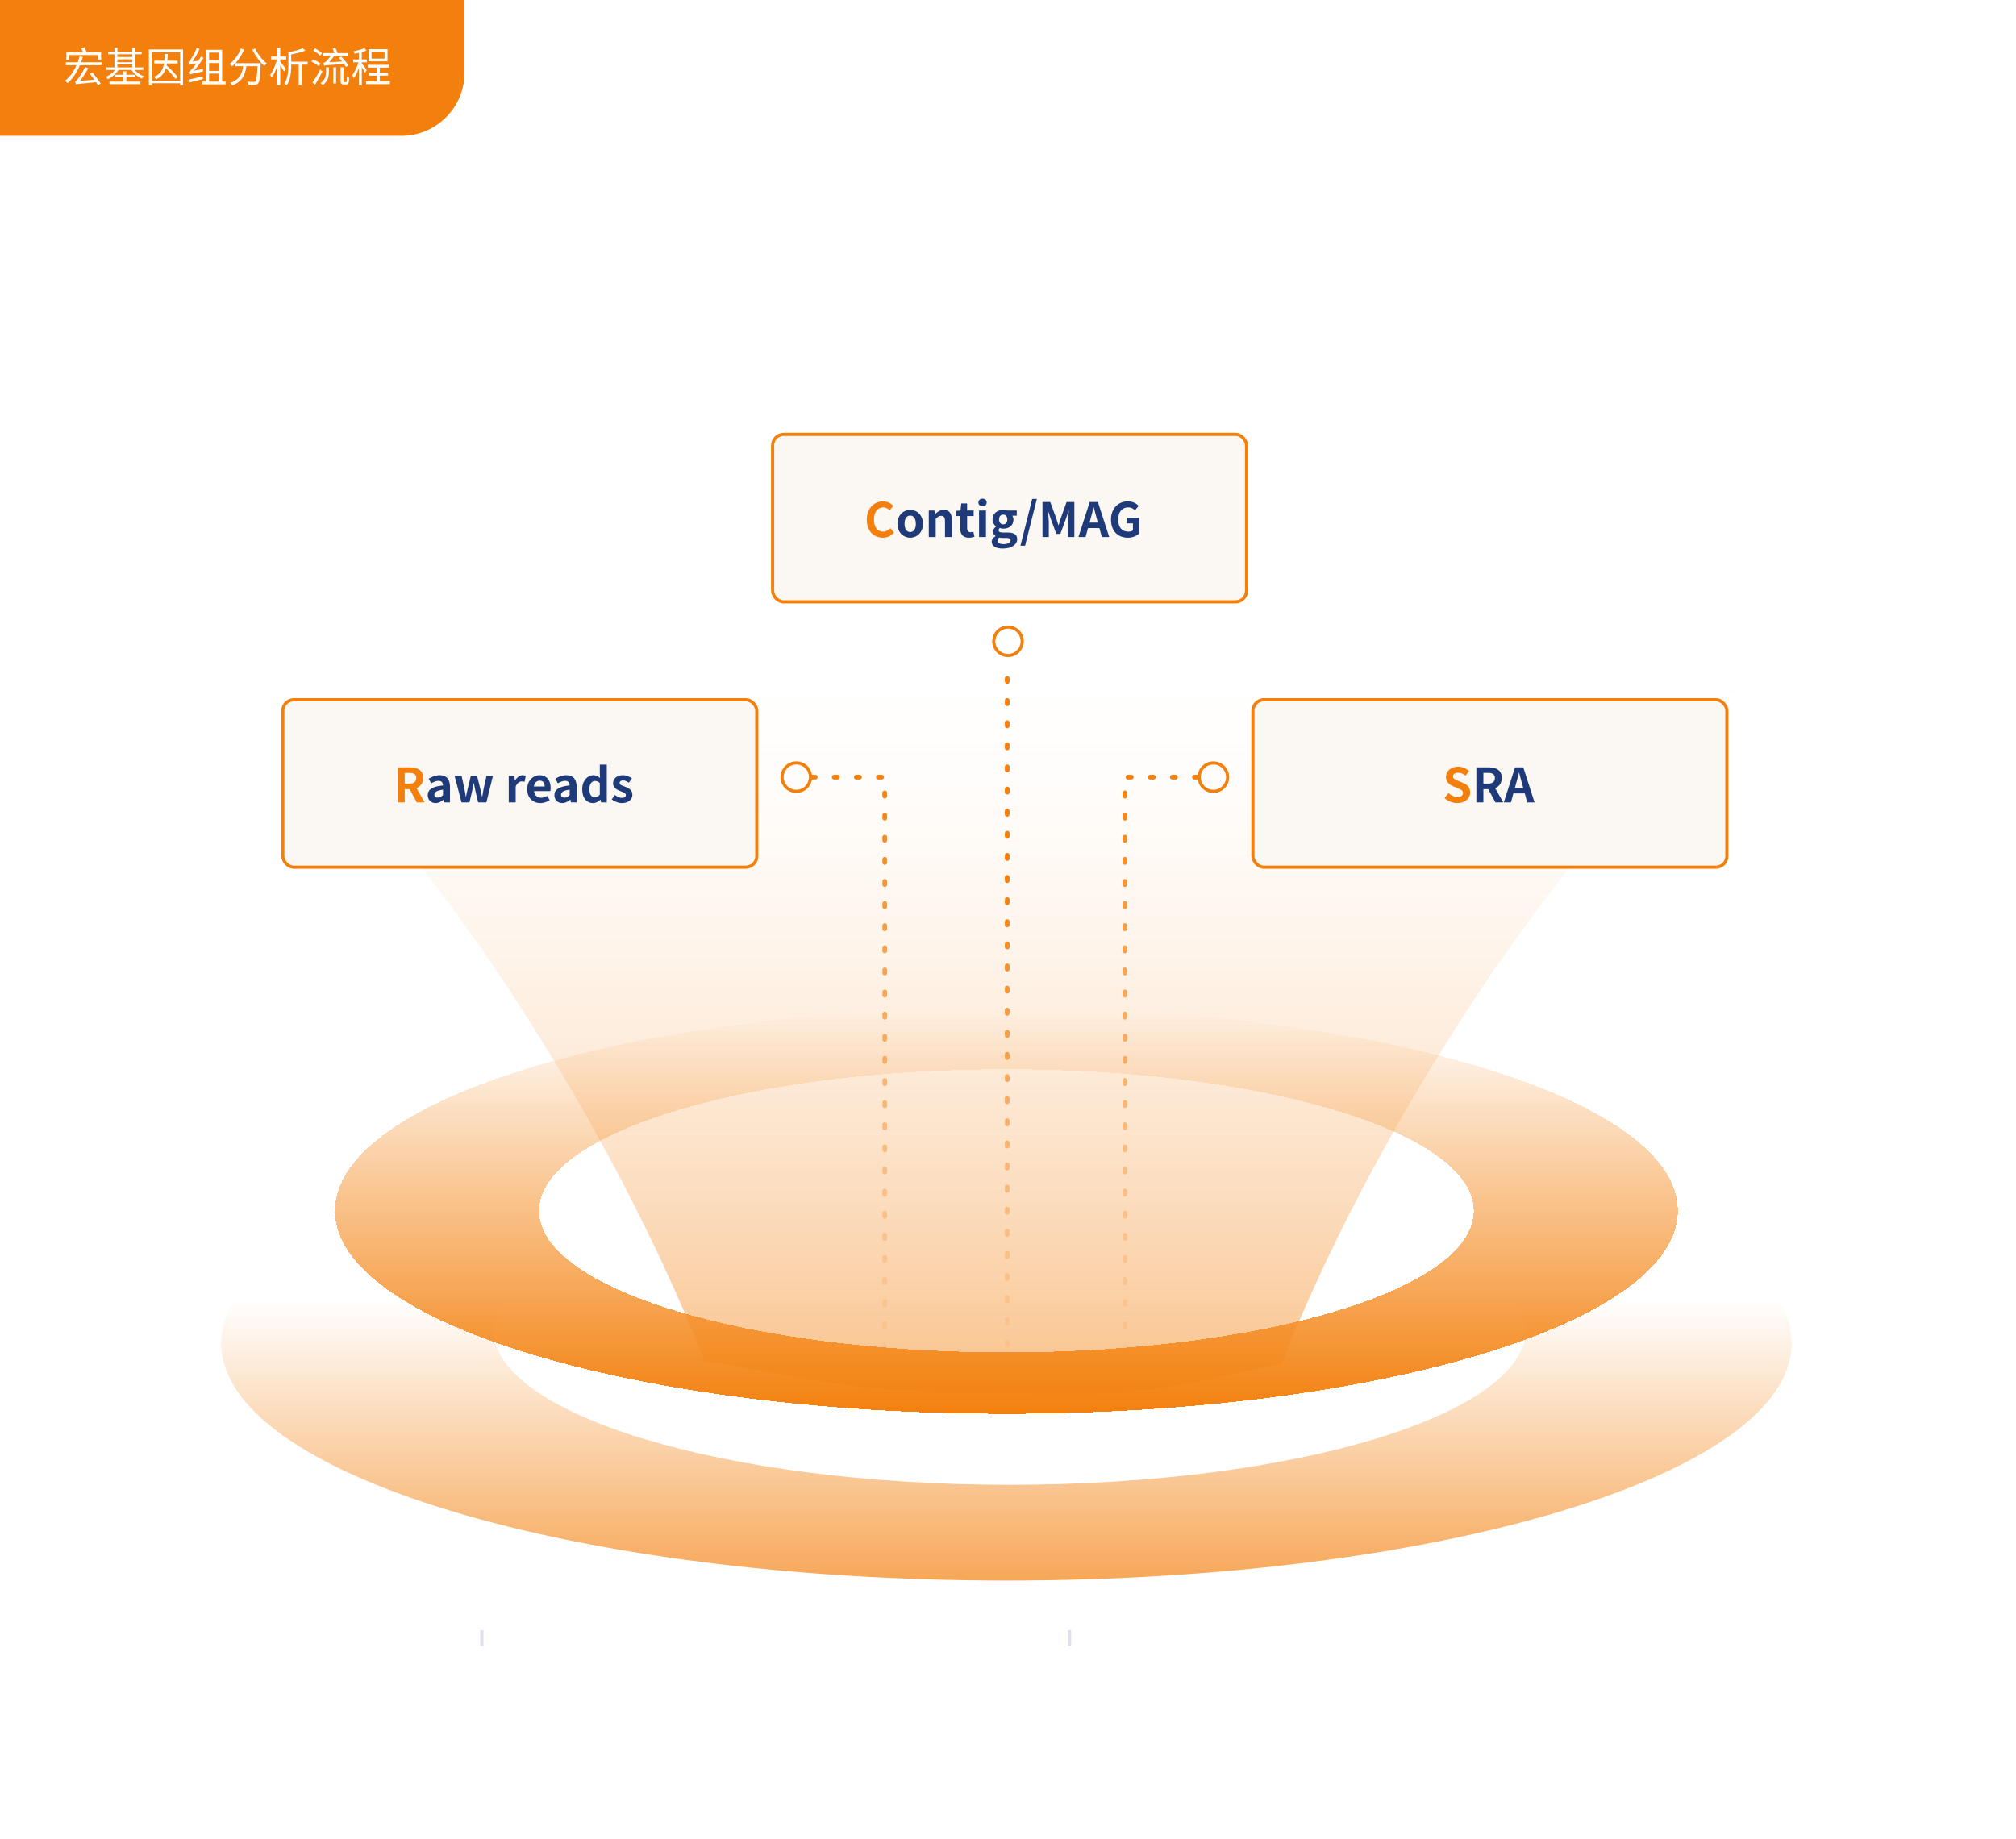
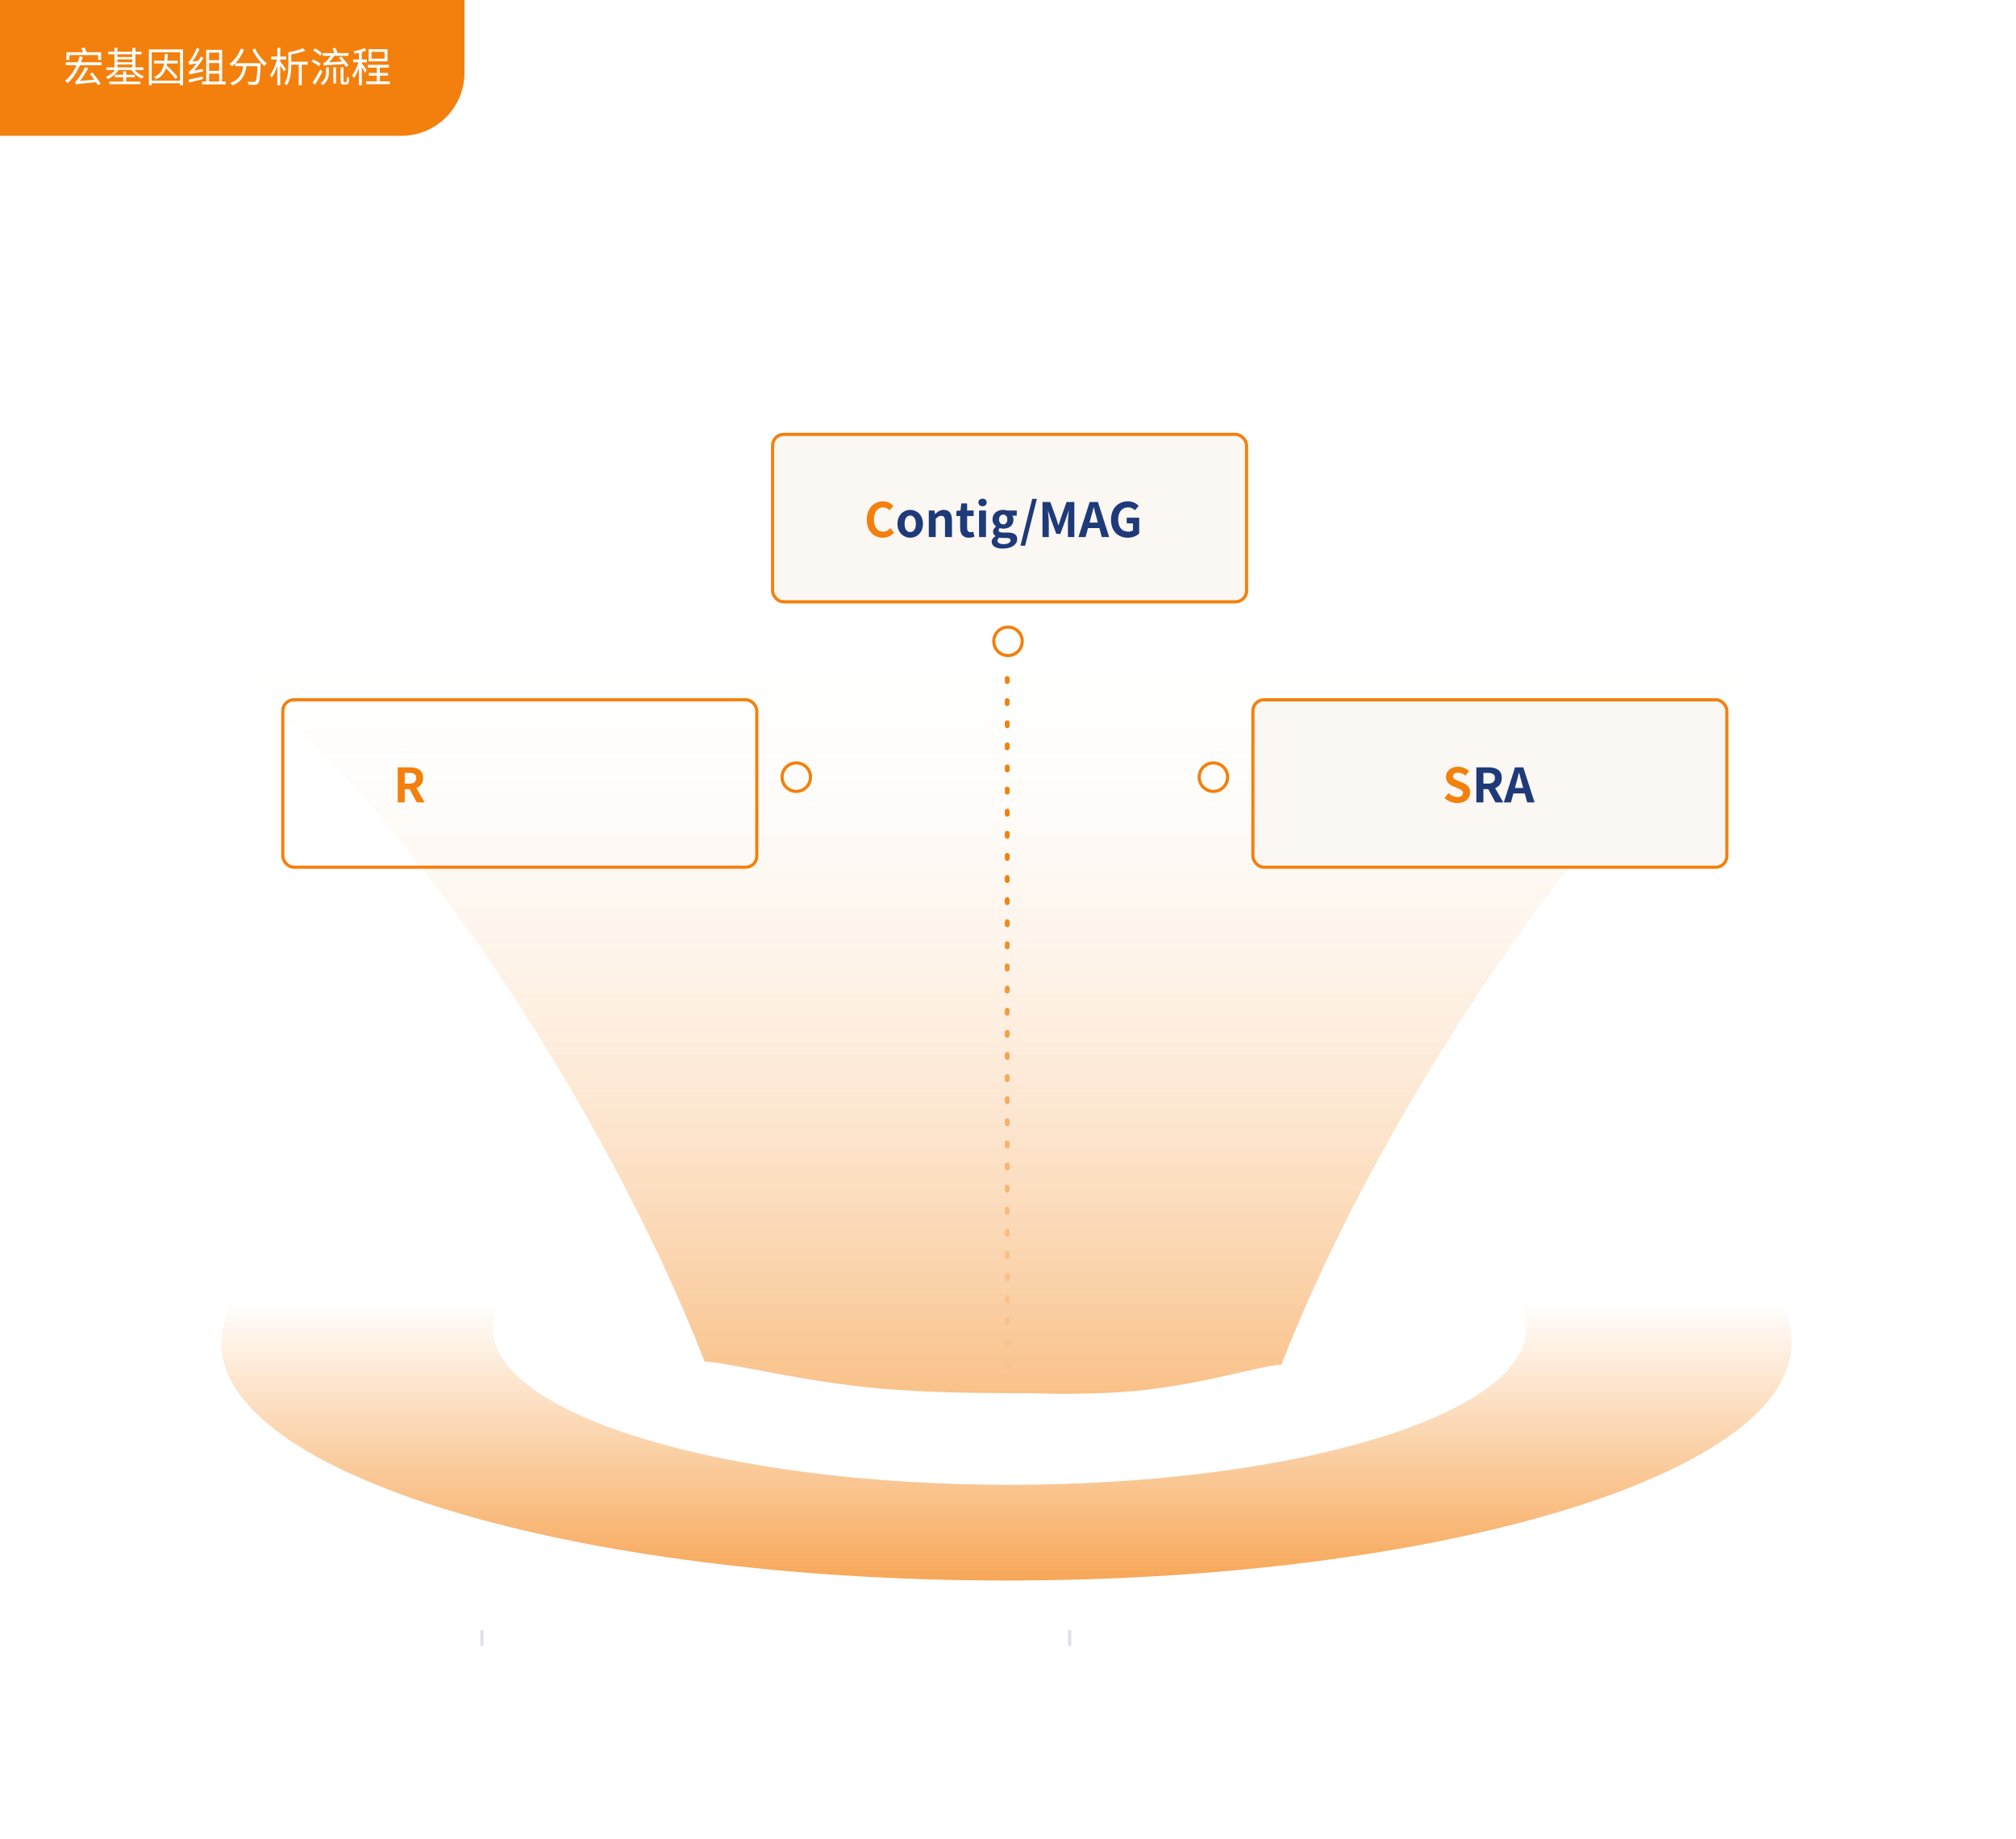
<svg xmlns="http://www.w3.org/2000/svg" width="638" height="582" viewBox="0 0 638 582" fill="none">
-   <path d="M0 0H638V582H0V0Z" fill="white" />
+   <path d="M0 0H638H0V0Z" fill="white" />
  <path d="M0 0H147V23C147 34.046 138.046 43 127 43H0V0Z" fill="#F3800D" />
  <path d="M21.95 17.433V18.967H21.014V16.536H26.292C26.149 16.159 25.915 15.665 25.707 15.288L26.695 15.028C26.955 15.483 27.28 16.12 27.436 16.51L27.358 16.536H31.999V18.967H31.037V17.433H21.95ZM28.463 23.4L29.256 22.945C30.14 24.063 31.31 25.558 31.869 26.468L31.011 27.001C30.855 26.715 30.647 26.39 30.4 26.026C25.057 26.533 24.472 26.585 24.082 26.741C24.03 26.546 23.874 26.065 23.757 25.818C24.03 25.766 24.29 25.454 24.641 24.999C25.018 24.57 26.162 22.88 26.929 21.255L27.93 21.593C27.15 23.049 26.214 24.479 25.33 25.61L29.841 25.233C29.399 24.596 28.892 23.946 28.463 23.4ZM25.642 19.721H32.168V20.644H25.291C24.303 22.958 22.99 24.921 21.391 26.312C21.222 26.117 20.793 25.753 20.572 25.584C22.106 24.388 23.315 22.672 24.212 20.644H20.832V19.721H24.589C24.823 19.11 25.031 18.473 25.213 17.823L26.201 18.057C26.045 18.629 25.85 19.188 25.642 19.721ZM39.955 24.453V25.818H44.44V26.637H34.638V25.818H38.993V24.453H36.341V23.66H38.993V22.568H39.955V23.66H42.672V24.453H39.955ZM37.16 20.41V21.333H41.879V20.41H37.16ZM41.879 17.186H37.16V18.057H41.879V17.186ZM37.16 18.785V19.682H41.879V18.785H37.16ZM45.363 22.152H42.607C43.335 23.01 44.44 23.764 45.532 24.154C45.311 24.336 45.038 24.674 44.895 24.895C43.634 24.375 42.373 23.296 41.593 22.152H37.524C36.705 23.361 35.392 24.479 34.131 25.064C33.988 24.83 33.728 24.505 33.507 24.323C34.586 23.894 35.704 23.075 36.445 22.152H33.637V21.333H36.211V17.186H34.235V16.38H36.211V15.132H37.16V16.38H41.879V15.132H42.854V16.38H44.804V17.186H42.854V21.333H45.363V22.152ZM56.218 20.085H52.851C52.812 20.319 52.773 20.527 52.721 20.748C54.06 21.879 55.503 23.413 56.218 24.414L55.529 24.986C54.905 24.076 53.67 22.711 52.5 21.606C52.006 23.114 51.122 24.323 49.393 25.116C49.276 24.882 48.99 24.531 48.795 24.349C50.81 23.465 51.59 21.983 51.902 20.085H48.782V19.201H52.019C52.084 18.538 52.123 17.823 52.149 17.082H53.098C53.072 17.823 53.033 18.525 52.968 19.201H56.218V20.085ZM48.015 25.519H56.985V16.536H48.015V25.519ZM47.118 15.652H57.921V26.988H56.985V26.351H48.015V26.988H47.118V15.652ZM61.392 22.347L64.226 21.827C64.2 22.087 64.213 22.438 64.226 22.633C60.703 23.348 60.261 23.465 59.975 23.608C59.936 23.439 59.793 22.997 59.689 22.776C59.962 22.698 60.3 22.386 60.716 21.905C60.976 21.645 61.548 20.956 62.172 20.111C60.404 20.332 60.079 20.423 59.884 20.514C59.845 20.319 59.702 19.864 59.598 19.604C59.832 19.552 60.066 19.253 60.365 18.811C60.677 18.382 61.691 16.705 62.276 15.119L63.147 15.535C62.51 16.926 61.717 18.343 60.898 19.461L62.77 19.253C63.069 18.798 63.368 18.33 63.628 17.875L64.395 18.33C63.498 19.786 62.445 21.203 61.392 22.347ZM64.135 24.206L64.226 25.025C62.679 25.428 61.067 25.831 59.845 26.143L59.676 25.207C60.781 24.999 62.471 24.583 64.135 24.206ZM66.176 23.309V25.831H69.348V23.309H66.176ZM69.348 16.653H66.176V19.071H69.348V16.653ZM66.176 19.955V22.438H69.348V19.955H66.176ZM70.297 25.831H71.415V26.715H63.94V25.831H65.253V15.769H70.297V25.831ZM74.509 20.007H82.517C82.517 20.007 82.504 20.345 82.491 20.475C82.309 24.414 82.14 25.896 81.698 26.39C81.412 26.715 81.139 26.819 80.684 26.845C80.255 26.884 79.449 26.871 78.643 26.819C78.63 26.533 78.513 26.13 78.331 25.857C79.176 25.935 79.956 25.948 80.268 25.948C80.541 25.948 80.684 25.909 80.827 25.779C81.152 25.454 81.334 24.18 81.49 20.956H77.967C77.616 23.517 76.758 25.844 73.495 27.04C73.365 26.793 73.092 26.403 72.884 26.221C75.939 25.194 76.654 23.14 76.953 20.956H74.457V20.059C74.132 20.41 73.781 20.722 73.443 21.008C73.261 20.813 72.858 20.449 72.611 20.267C74.158 19.149 75.471 17.355 76.225 15.379L77.252 15.665C76.589 17.316 75.601 18.837 74.509 20.007ZM79.852 15.717L80.723 15.353C81.529 17.108 83.089 19.058 84.441 20.072C84.181 20.267 83.843 20.631 83.661 20.891C82.309 19.708 80.762 17.628 79.852 15.717ZM90.486 21.879L89.862 22.646C89.641 22.191 89.134 21.372 88.692 20.683V26.988H87.756V20.852C87.275 22.308 86.638 23.712 85.975 24.583C85.871 24.323 85.624 23.946 85.468 23.712C86.326 22.633 87.223 20.605 87.652 18.824H85.819V17.901H87.756V15.119H88.692V17.901H90.59V18.824H88.692V19.487C89.147 20.033 90.226 21.489 90.486 21.879ZM97.376 19.539V20.462H95.491V27.001H94.542V20.462H92.176V20.527C92.176 22.464 91.994 25.181 90.772 26.975C90.603 26.819 90.2 26.559 89.979 26.481C91.149 24.752 91.266 22.334 91.266 20.527V16.549C92.904 16.25 94.763 15.756 95.816 15.275L96.635 16.029C95.426 16.523 93.736 16.939 92.176 17.225V19.539H97.376ZM110.259 20.683L109.492 21.203C109.336 20.93 109.115 20.605 108.868 20.267C103.538 20.618 102.94 20.657 102.563 20.813C102.524 20.579 102.381 20.098 102.303 19.903C102.55 19.838 102.914 19.76 103.174 19.526C103.421 19.292 104.162 18.382 104.695 17.68H102.147V16.809H105.839C105.683 16.354 105.462 15.795 105.254 15.34L106.125 15.132C106.398 15.652 106.684 16.315 106.814 16.809H110.246V17.68H105.787C105.293 18.33 104.682 19.136 104.188 19.721L108.257 19.474C107.932 19.071 107.568 18.668 107.256 18.317L107.984 17.888C108.803 18.733 109.791 19.929 110.259 20.683ZM101.913 16.874L101.341 17.641C100.886 17.147 99.924 16.432 99.144 15.964L99.703 15.288C100.47 15.73 101.458 16.393 101.913 16.874ZM101.458 20.15L100.925 20.956C100.418 20.514 99.404 19.903 98.572 19.526L99.079 18.811C99.898 19.162 100.938 19.721 101.458 20.15ZM101.354 22.009L102.056 22.646C101.367 24.011 100.457 25.623 99.703 26.819L98.897 26.169C99.586 25.181 100.6 23.478 101.354 22.009ZM103.2 22.62V21.294H104.084V22.633C104.084 24.063 103.876 25.714 102.134 26.962C101.991 26.767 101.666 26.468 101.458 26.325C103.031 25.233 103.2 23.803 103.2 22.62ZM105.488 26.429V21.307H106.359V26.429H105.488ZM108.972 26H109.349C109.466 26 109.557 25.987 109.622 25.935C109.687 25.896 109.726 25.779 109.765 25.597C109.778 25.376 109.791 24.908 109.804 24.284C109.973 24.427 110.246 24.57 110.48 24.648C110.467 25.22 110.428 25.896 110.363 26.13C110.298 26.377 110.181 26.533 110.012 26.637C109.869 26.728 109.609 26.767 109.401 26.767H108.764C108.517 26.767 108.231 26.702 108.049 26.546C107.867 26.39 107.802 26.182 107.802 25.389V21.294H108.699V25.493C108.699 25.74 108.699 25.883 108.764 25.935C108.816 25.974 108.907 26 108.972 26ZM121.699 18.564V16.406H117.578V18.564H121.699ZM122.635 15.574V19.409H116.668V15.574H122.635ZM116.07 22.243L115.446 23.049C115.277 22.633 114.861 21.853 114.497 21.203V27.001H113.587V21.528C113.132 22.776 112.573 23.985 111.988 24.739C111.897 24.479 111.65 24.063 111.481 23.816C112.209 22.88 113.002 21.203 113.444 19.734H111.767V18.824H113.587V16.731C113.119 16.835 112.638 16.926 112.196 17.004C112.144 16.783 112.014 16.458 111.91 16.237C113.119 16.003 114.536 15.626 115.342 15.223L115.953 16.003C115.537 16.198 115.03 16.367 114.497 16.51V18.824H116.096V19.734H114.497V20.033C114.861 20.475 115.849 21.879 116.07 22.243ZM120.204 25.753H123.376V26.65H115.849V25.753H119.255V23.959H116.733V23.088H119.255V21.398H116.421V20.514H123.09V21.398H120.204V23.088H122.804V23.959H120.204V25.753Z" fill="white" />
  <g filter="url(#filter0_d_2975_4079)">
-     <path fill-rule="evenodd" clip-rule="evenodd" d="M318.5 447.52C435.861 447.52 531 418.75 531 383.26C531 347.77 435.861 319 318.5 319C201.139 319 106 347.77 106 383.26C106 418.75 201.139 447.52 318.5 447.52ZM318.502 428.073C400.184 428.073 466.402 408.01 466.402 383.26C466.402 358.511 400.184 338.447 318.502 338.447C236.819 338.447 170.602 358.511 170.602 383.26C170.602 408.01 236.819 428.073 318.502 428.073Z" fill="url(#paint0_linear_2975_4079)" shape-rendering="crispEdges" />
-   </g>
+     </g>
  <path fill-rule="evenodd" clip-rule="evenodd" d="M318.5 500.293C455.743 500.293 567 466.649 567 425.146C567 383.644 455.743 350 318.5 350C181.257 350 70 383.644 70 425.146C70 466.649 181.257 500.293 318.5 500.293ZM319.5 470C409.799 470 483 447.838 483 420.5C483 393.162 409.799 371 319.5 371C229.201 371 156 393.162 156 420.5C156 447.838 229.201 470 319.5 470Z" fill="url(#paint1_linear_2975_4079)" />
  <line opacity="0.15" x1="152.5" y1="521" x2="152.5" y2="516" stroke="#1E3A78" />
  <line opacity="0.15" x1="338.5" y1="521" x2="338.5" y2="516" stroke="#1E3A78" />
  <path opacity="0.5" fill-rule="evenodd" clip-rule="evenodd" d="M51.191 198C118.874 234.969 191.384 349.69 223.002 431C225.614 431 231.184 432.055 238.572 433.454C246.937 435.039 257.633 437.065 269.002 438.5C288.042 440.903 309.042 440.944 318.707 440.963C320.92 440.967 322.538 440.97 323.403 441L323.404 440.934C333.458 441.287 346.606 441.454 359.002 440.309C371.973 439.11 384.054 436.361 392.881 434.352C398.771 433.011 403.213 432 405.502 432C437.12 350.69 511.63 234.969 579.312 198H325.379H305.125H51.191Z" fill="url(#paint2_linear_2975_4079)" />
  <circle cx="319" cy="203" r="4.5" stroke="#F3800D" />
  <circle cx="384" cy="246" r="4.5" stroke="#F3800D" />
  <circle cx="5" cy="5" r="4.5" transform="matrix(-1 0 0 1 257 241)" stroke="#F3800D" />
  <line x1="318.75" y1="214.75" x2="318.75" y2="438.25" stroke="url(#paint3_linear_2975_4079)" stroke-width="1.5" stroke-linecap="round" stroke-dasharray="1 6" />
-   <path d="M379 246L356 246L356 439" stroke="url(#paint4_linear_2975_4079)" stroke-width="1.5" stroke-linecap="round" stroke-dasharray="1 6" />
-   <path d="M257 246L280 246L280 439" stroke="url(#paint5_linear_2975_4079)" stroke-width="1.5" stroke-linecap="round" stroke-dasharray="1 6" />
  <rect x="244.5" y="137.5" width="150" height="53" rx="3.5" fill="#FBF7F2" />
  <rect x="244.5" y="137.5" width="150" height="53" rx="3.5" stroke="#F3800D" />
  <path d="M279.395 170.21C276.59 170.21 274.31 168.2 274.31 164.495C274.31 160.835 276.665 158.69 279.47 158.69C280.88 158.69 282.005 159.365 282.725 160.115L281.555 161.525C281 160.985 280.355 160.595 279.515 160.595C277.835 160.595 276.575 162.035 276.575 164.42C276.575 166.835 277.715 168.29 279.47 168.29C280.415 168.29 281.165 167.84 281.765 167.195L282.935 168.575C282.02 169.64 280.835 170.21 279.395 170.21Z" fill="#F3800D" />
  <path d="M288.053 170.21C285.953 170.21 284.018 168.59 284.018 165.815C284.018 163.01 285.953 161.39 288.053 161.39C290.153 161.39 292.088 163.01 292.088 165.815C292.088 168.59 290.153 170.21 288.053 170.21ZM288.053 168.41C289.193 168.41 289.838 167.39 289.838 165.815C289.838 164.225 289.193 163.19 288.053 163.19C286.913 163.19 286.268 164.225 286.268 165.815C286.268 167.39 286.913 168.41 288.053 168.41ZM293.933 170V161.6H295.733L295.883 162.71H295.943C296.678 161.99 297.533 161.39 298.673 161.39C300.488 161.39 301.268 162.65 301.268 164.765V170H299.063V165.035C299.063 163.745 298.703 163.28 297.878 163.28C297.188 163.28 296.753 163.61 296.123 164.225V170H293.933ZM306.617 170.21C304.622 170.21 303.857 168.95 303.857 167.06V163.34H302.672V161.705L303.962 161.6L304.217 159.35H306.062V161.6H308.132V163.34H306.062V167.06C306.062 168.02 306.452 168.47 307.202 168.47C307.472 168.47 307.802 168.38 308.027 168.29L308.387 169.895C307.937 170.045 307.352 170.21 306.617 170.21ZM309.841 170V161.6H312.031V170H309.841ZM310.951 160.25C310.186 160.25 309.631 159.74 309.631 159.05C309.631 158.33 310.186 157.85 310.951 157.85C311.701 157.85 312.256 158.33 312.256 159.05C312.256 159.74 311.701 160.25 310.951 160.25ZM317.352 173.645C315.372 173.645 313.842 172.97 313.842 171.485C313.842 170.78 314.277 170.18 315.042 169.745V169.67C314.607 169.385 314.277 168.95 314.277 168.26C314.277 167.63 314.712 167.045 315.207 166.685V166.625C314.637 166.205 314.097 165.41 314.097 164.435C314.097 162.455 315.702 161.39 317.487 161.39C317.952 161.39 318.402 161.48 318.747 161.6H321.777V163.22H320.337C320.562 163.505 320.727 163.97 320.727 164.495C320.727 166.385 319.287 167.345 317.487 167.345C317.157 167.345 316.767 167.27 316.407 167.15C316.167 167.345 316.047 167.54 316.047 167.87C316.047 168.32 316.377 168.56 317.367 168.56H318.792C320.817 168.56 321.912 169.19 321.912 170.66C321.912 172.355 320.157 173.645 317.352 173.645ZM317.487 165.98C318.222 165.98 318.792 165.425 318.792 164.435C318.792 163.445 318.237 162.89 317.487 162.89C316.737 162.89 316.167 163.445 316.167 164.435C316.167 165.425 316.752 165.98 317.487 165.98ZM317.682 172.25C318.942 172.25 319.812 171.695 319.812 171.035C319.812 170.435 319.317 170.285 318.417 170.285H317.397C316.887 170.285 316.527 170.24 316.227 170.165C315.852 170.465 315.672 170.795 315.672 171.14C315.672 171.845 316.452 172.25 317.682 172.25ZM322.943 172.73L326.663 157.925H328.133L324.413 172.73H322.943ZM329.914 170V158.9H332.374L334.264 164.09C334.504 164.78 334.714 165.515 334.939 166.235H335.014C335.254 165.515 335.449 164.78 335.689 164.09L337.534 158.9H339.994V170H337.969V165.365C337.969 164.315 338.134 162.77 338.239 161.72H338.179L337.279 164.33L335.569 168.995H334.294L332.569 164.33L331.684 161.72H331.624C331.729 162.77 331.909 164.315 331.909 165.365V170H329.914ZM344.802 165.425H347.442L347.112 164.21C346.767 163.055 346.467 161.78 346.137 160.58H346.077C345.792 161.795 345.462 163.055 345.132 164.21L344.802 165.425ZM348.702 170L347.922 167.15H344.322L343.542 170H341.292L344.847 158.9H347.457L351.027 170H348.702ZM356.92 170.21C353.89 170.21 351.595 168.2 351.595 164.495C351.595 160.835 353.965 158.69 356.92 158.69C358.525 158.69 359.635 159.38 360.355 160.115L359.17 161.525C358.63 161 358 160.595 356.995 160.595C355.15 160.595 353.86 162.035 353.86 164.42C353.86 166.835 354.97 168.29 357.145 168.29C357.685 168.29 358.225 168.14 358.54 167.87V165.68H356.575V163.865H360.52V168.875C359.77 169.61 358.465 170.21 356.92 170.21Z" fill="#1E3A78" />
  <rect x="396.5" y="221.5" width="150" height="53" rx="3.5" fill="#FBF7F2" />
  <rect x="396.5" y="221.5" width="150" height="53" rx="3.5" stroke="#F3800D" />
  <path d="M461.18 254.21C459.695 254.21 458.21 253.625 457.13 252.59L458.405 251.06C459.2 251.795 460.25 252.29 461.225 252.29C462.38 252.29 462.995 251.795 462.995 251.015C462.995 250.19 462.32 249.935 461.33 249.515L459.845 248.885C458.72 248.42 457.595 247.52 457.595 245.9C457.595 244.085 459.185 242.69 461.435 242.69C462.725 242.69 464.015 243.2 464.915 244.115L463.79 245.51C463.085 244.925 462.35 244.595 461.435 244.595C460.46 244.595 459.83 245.03 459.83 245.765C459.83 246.56 460.625 246.845 461.57 247.22L463.025 247.835C464.375 248.39 465.26 249.245 465.26 250.85C465.26 252.665 463.745 254.21 461.18 254.21Z" fill="#F3800D" />
  <path d="M469.445 244.655V248.045H470.885C472.31 248.045 473.09 247.445 473.09 246.26C473.09 245.06 472.31 244.655 470.885 244.655H469.445ZM475.745 254H473.27L470.99 249.8H469.445V254H467.225V242.9H471.095C473.42 242.9 475.265 243.71 475.265 246.26C475.265 247.925 474.425 248.96 473.15 249.455L475.745 254ZM479.418 249.425H482.058L481.728 248.21C481.383 247.055 481.083 245.78 480.753 244.58H480.693C480.408 245.795 480.078 247.055 479.748 248.21L479.418 249.425ZM483.318 254L482.538 251.15H478.938L478.158 254H475.908L479.463 242.9H482.073L485.643 254H483.318Z" fill="#1E3A78" />
-   <rect x="89.5" y="221.5" width="150" height="53" rx="3.5" fill="#FBF7F2" />
  <rect x="89.5" y="221.5" width="150" height="53" rx="3.5" stroke="#F3800D" />
  <path d="M128.085 244.655V248.045H129.525C130.95 248.045 131.73 247.445 131.73 246.26C131.73 245.06 130.95 244.655 129.525 244.655H128.085ZM134.385 254H131.91L129.63 249.8H128.085V254H125.865V242.9H129.735C132.06 242.9 133.905 243.71 133.905 246.26C133.905 247.925 133.065 248.96 131.79 249.455L134.385 254Z" fill="#F3800D" />
-   <path d="M137.862 254.21C136.362 254.21 135.372 253.145 135.372 251.72C135.372 249.92 136.827 248.975 140.202 248.615C140.172 247.79 139.812 247.16 138.777 247.16C137.997 247.16 137.247 247.505 136.467 247.955L135.672 246.5C136.662 245.885 137.862 245.39 139.182 245.39C141.312 245.39 142.407 246.665 142.407 249.095V254H140.607L140.442 253.1H140.397C139.662 253.73 138.822 254.21 137.862 254.21ZM138.582 252.485C139.212 252.485 139.677 252.185 140.202 251.66V249.965C138.162 250.235 137.472 250.79 137.472 251.54C137.472 252.2 137.937 252.485 138.582 252.485ZM146.05 254L143.875 245.6H146.08L146.995 249.755C147.16 250.565 147.265 251.375 147.415 252.2H147.475C147.64 251.375 147.79 250.55 148 249.755L149.005 245.6H150.97L152.02 249.755C152.215 250.565 152.365 251.375 152.545 252.2H152.62C152.77 251.375 152.875 250.565 153.04 249.755L153.955 245.6H155.995L153.925 254H151.33L150.445 250.34C150.265 249.545 150.13 248.78 149.965 247.895H149.89C149.725 248.78 149.605 249.56 149.425 250.34L148.57 254H146.05ZM161.002 254V245.6H162.802L162.952 247.085H163.012C163.627 245.99 164.527 245.39 165.397 245.39C165.862 245.39 166.132 245.465 166.387 245.57L165.997 247.475C165.712 247.385 165.472 247.34 165.127 247.34C164.467 247.34 163.672 247.775 163.192 248.99V254H161.002ZM171.005 254.21C168.665 254.21 166.835 252.575 166.835 249.815C166.835 247.085 168.74 245.39 170.75 245.39C173.06 245.39 174.26 247.085 174.26 249.41C174.26 249.815 174.215 250.22 174.155 250.415H168.98C169.16 251.795 170.06 252.515 171.305 252.515C171.995 252.515 172.595 252.305 173.195 251.93L173.945 253.28C173.12 253.85 172.055 254.21 171.005 254.21ZM168.95 248.96H172.37C172.37 247.82 171.86 247.1 170.78 247.1C169.895 247.1 169.115 247.73 168.95 248.96ZM177.941 254.21C176.441 254.21 175.451 253.145 175.451 251.72C175.451 249.92 176.906 248.975 180.281 248.615C180.251 247.79 179.891 247.16 178.856 247.16C178.076 247.16 177.326 247.505 176.546 247.955L175.751 246.5C176.741 245.885 177.941 245.39 179.261 245.39C181.391 245.39 182.486 246.665 182.486 249.095V254H180.686L180.521 253.1H180.476C179.741 253.73 178.901 254.21 177.941 254.21ZM178.661 252.485C179.291 252.485 179.756 252.185 180.281 251.66V249.965C178.241 250.235 177.551 250.79 177.551 251.54C177.551 252.2 178.016 252.485 178.661 252.485ZM187.688 254.21C185.603 254.21 184.253 252.56 184.253 249.815C184.253 247.07 185.963 245.39 187.778 245.39C188.723 245.39 189.308 245.75 189.908 246.305L189.818 244.985V242.03H192.023V254H190.238L190.058 253.13H190.013C189.398 253.73 188.558 254.21 187.688 254.21ZM188.258 252.395C188.843 252.395 189.338 252.155 189.818 251.525V247.835C189.308 247.37 188.783 247.205 188.258 247.205C187.313 247.205 186.518 248.105 186.518 249.785C186.518 251.525 187.148 252.395 188.258 252.395ZM196.786 254.21C195.661 254.21 194.416 253.715 193.591 253.025L194.596 251.645C195.346 252.23 196.066 252.56 196.846 252.56C197.686 252.56 198.061 252.2 198.061 251.675C198.061 251.045 197.191 250.76 196.306 250.415C195.241 250.01 194.011 249.365 194.011 247.97C194.011 246.455 195.241 245.39 197.131 245.39C198.361 245.39 199.291 245.9 199.996 246.425L199.006 247.76C198.406 247.34 197.821 247.04 197.191 247.04C196.441 247.04 196.081 247.37 196.081 247.85C196.081 248.465 196.906 248.69 197.791 249.02C198.901 249.44 200.131 249.995 200.131 251.555C200.131 253.025 198.976 254.21 196.786 254.21Z" fill="#1E3A78" />
  <defs>
    <filter id="filter0_d_2975_4079" x="104.1" y="317.1" width="428.8" height="132.32" filterUnits="userSpaceOnUse" color-interpolation-filters="sRGB">
      <feFlood flood-opacity="0" result="BackgroundImageFix" />
      <feColorMatrix in="SourceAlpha" type="matrix" values="0 0 0 0 0 0 0 0 0 0 0 0 0 0 0 0 0 0 127 0" result="hardAlpha" />
      <feOffset />
      <feGaussianBlur stdDeviation="0.95" />
      <feComposite in2="hardAlpha" operator="out" />
      <feColorMatrix type="matrix" values="0 0 0 0 1 0 0 0 0 0.913 0 0 0 0 0.825 0 0 0 1 0" />
      <feBlend mode="normal" in2="BackgroundImageFix" result="effect1_dropShadow_2975_4079" />
      <feBlend mode="normal" in="SourceGraphic" in2="effect1_dropShadow_2975_4079" result="shape" />
    </filter>
    <linearGradient id="paint0_linear_2975_4079" x1="318.5" y1="319" x2="318.5" y2="447.52" gradientUnits="userSpaceOnUse">
      <stop stop-color="#F3800D" stop-opacity="0" />
      <stop offset="1" stop-color="#F3800D" />
    </linearGradient>
    <linearGradient id="paint1_linear_2975_4079" x1="318.5" y1="350" x2="318.5" y2="540" gradientUnits="userSpaceOnUse">
      <stop offset="0.325" stop-color="#F3800D" stop-opacity="0" />
      <stop offset="1" stop-color="#F3800D" />
    </linearGradient>
    <linearGradient id="paint2_linear_2975_4079" x1="374.357" y1="198" x2="374.357" y2="444.158" gradientUnits="userSpaceOnUse">
      <stop stop-color="white" stop-opacity="0" />
      <stop offset="1" stop-color="#F3800D" />
    </linearGradient>
    <linearGradient id="paint3_linear_2975_4079" x1="317.001" y1="214" x2="317.001" y2="439" gradientUnits="userSpaceOnUse">
      <stop offset="0.302" stop-color="#F3800D" />
      <stop offset="1" stop-color="#F3800D" stop-opacity="0" />
    </linearGradient>
    <linearGradient id="paint4_linear_2975_4079" x1="356" y1="246" x2="356" y2="439" gradientUnits="userSpaceOnUse">
      <stop stop-color="#F3800D" />
      <stop offset="1" stop-color="#F3800D" stop-opacity="0" />
    </linearGradient>
    <linearGradient id="paint5_linear_2975_4079" x1="257" y1="246" x2="257" y2="439" gradientUnits="userSpaceOnUse">
      <stop stop-color="#F3800D" />
      <stop offset="1" stop-color="#F3800D" stop-opacity="0" />
    </linearGradient>
  </defs>
</svg>